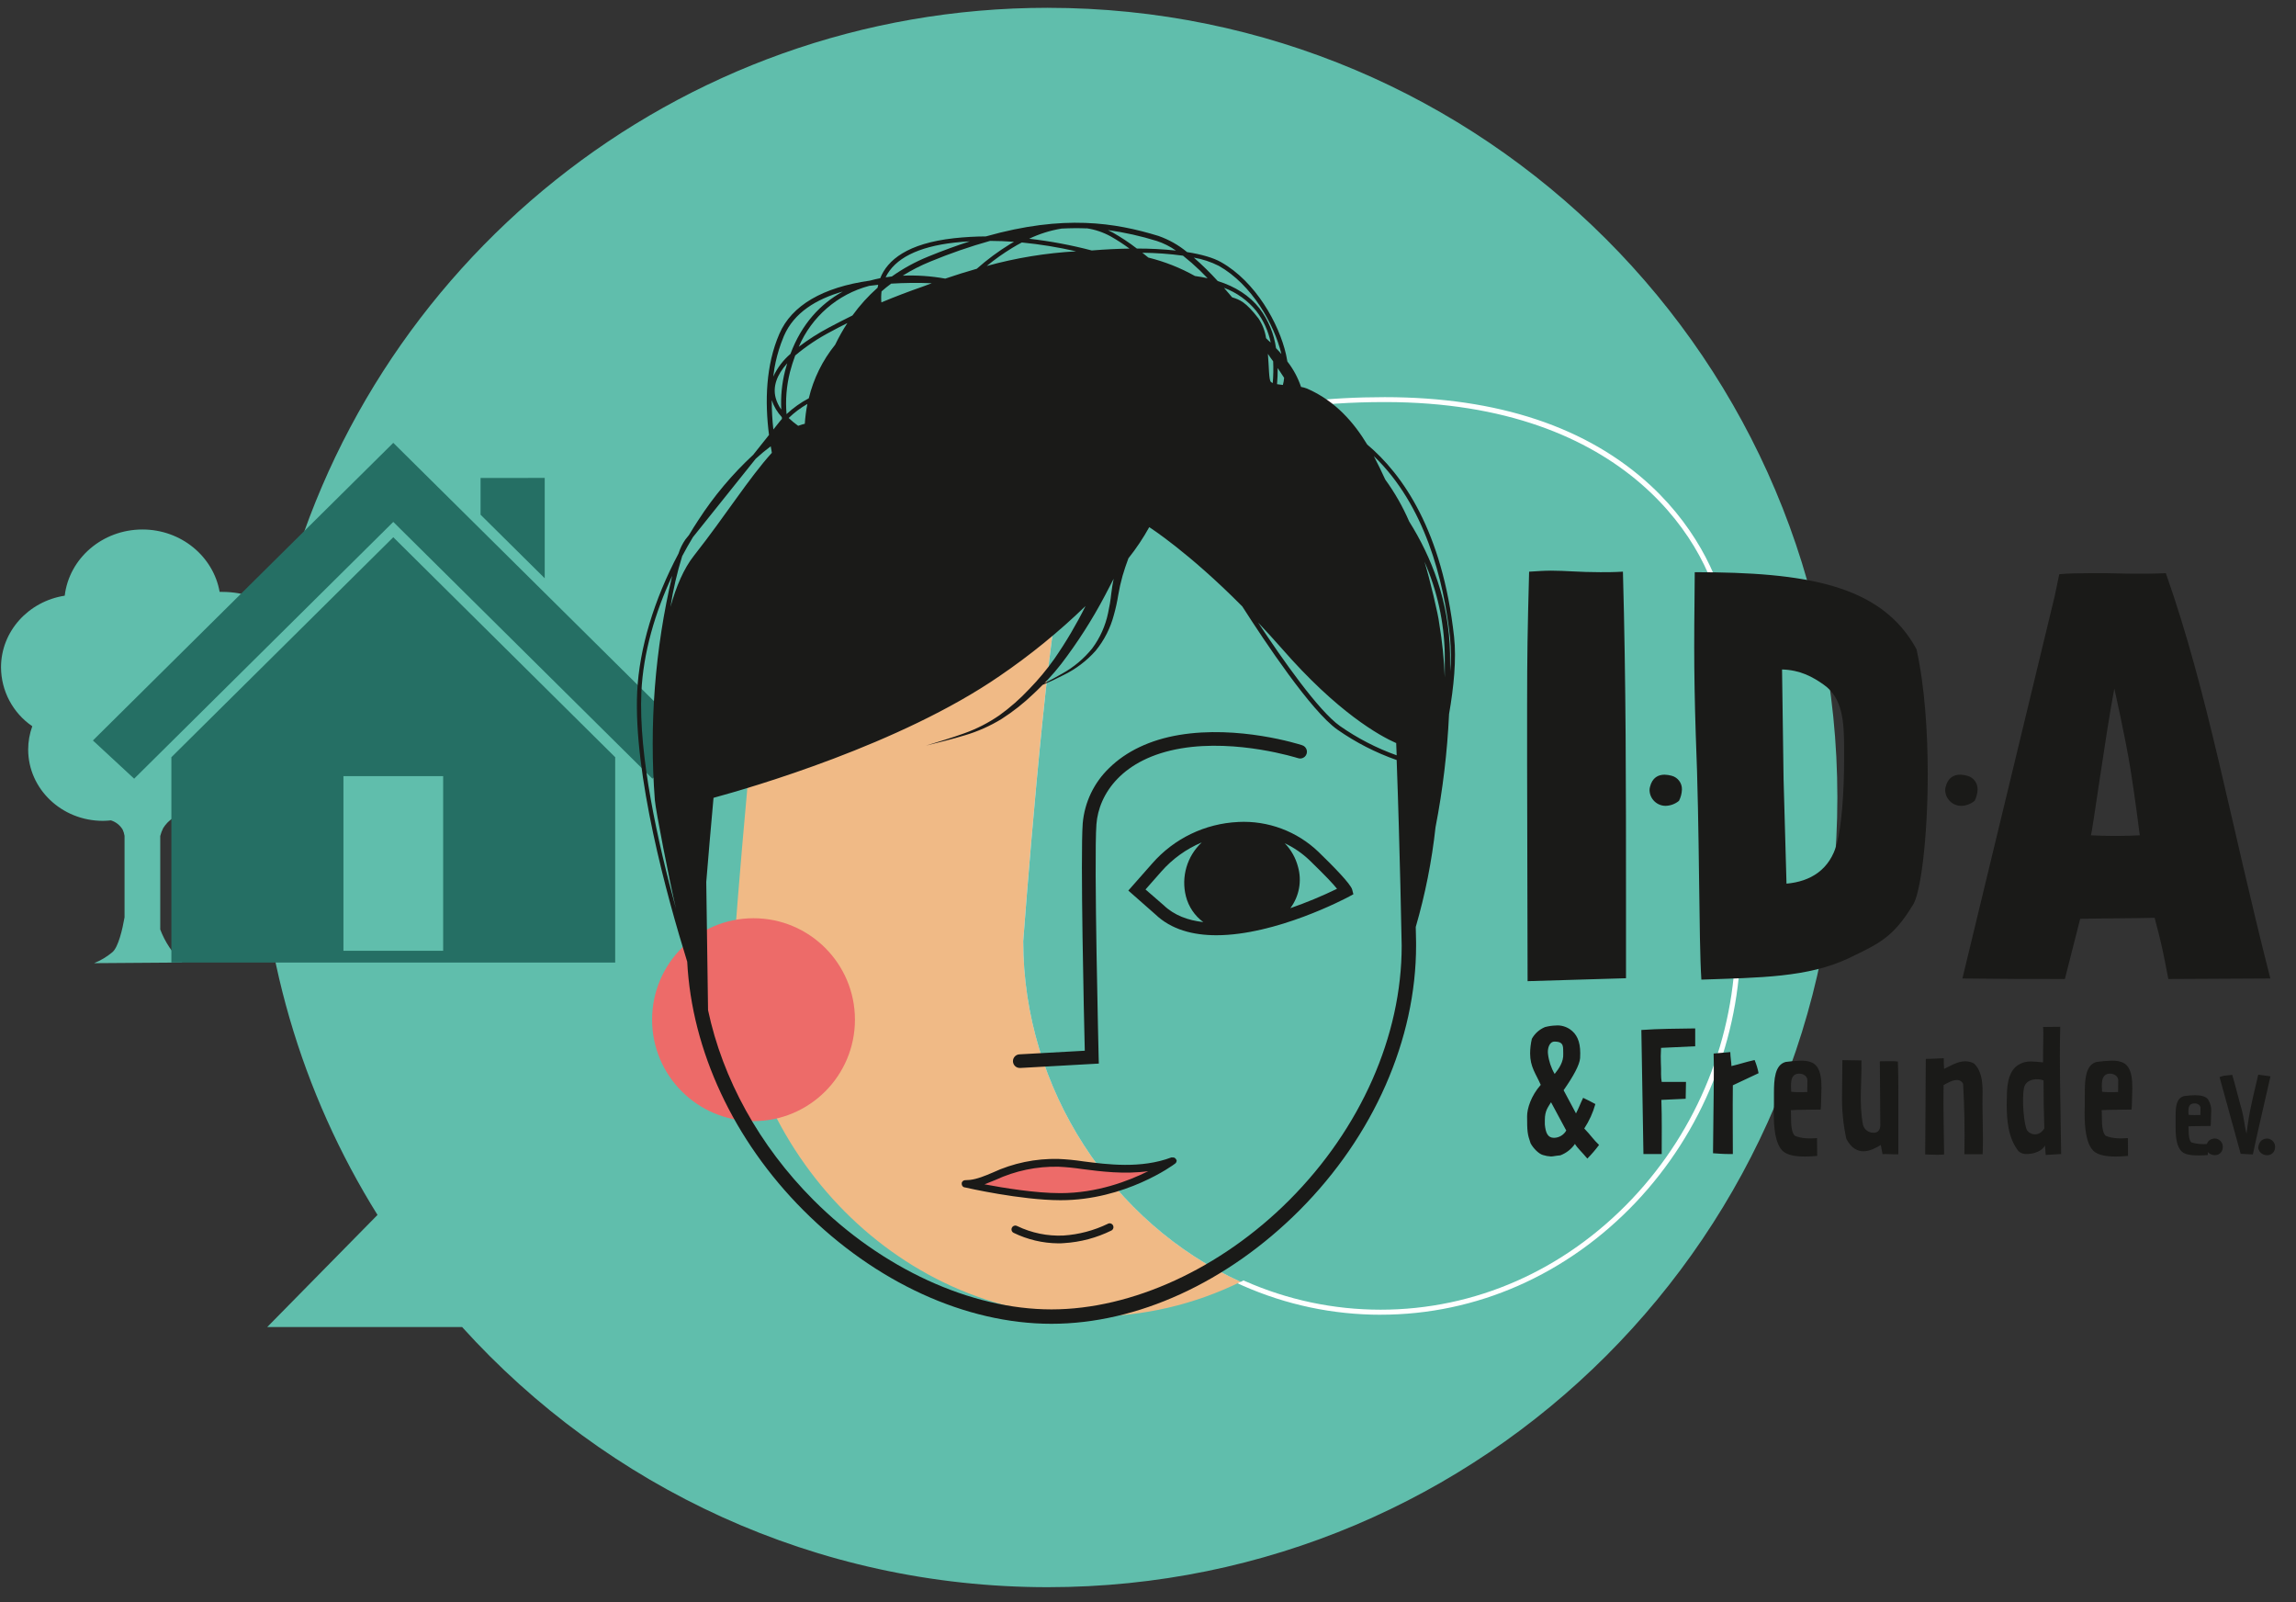
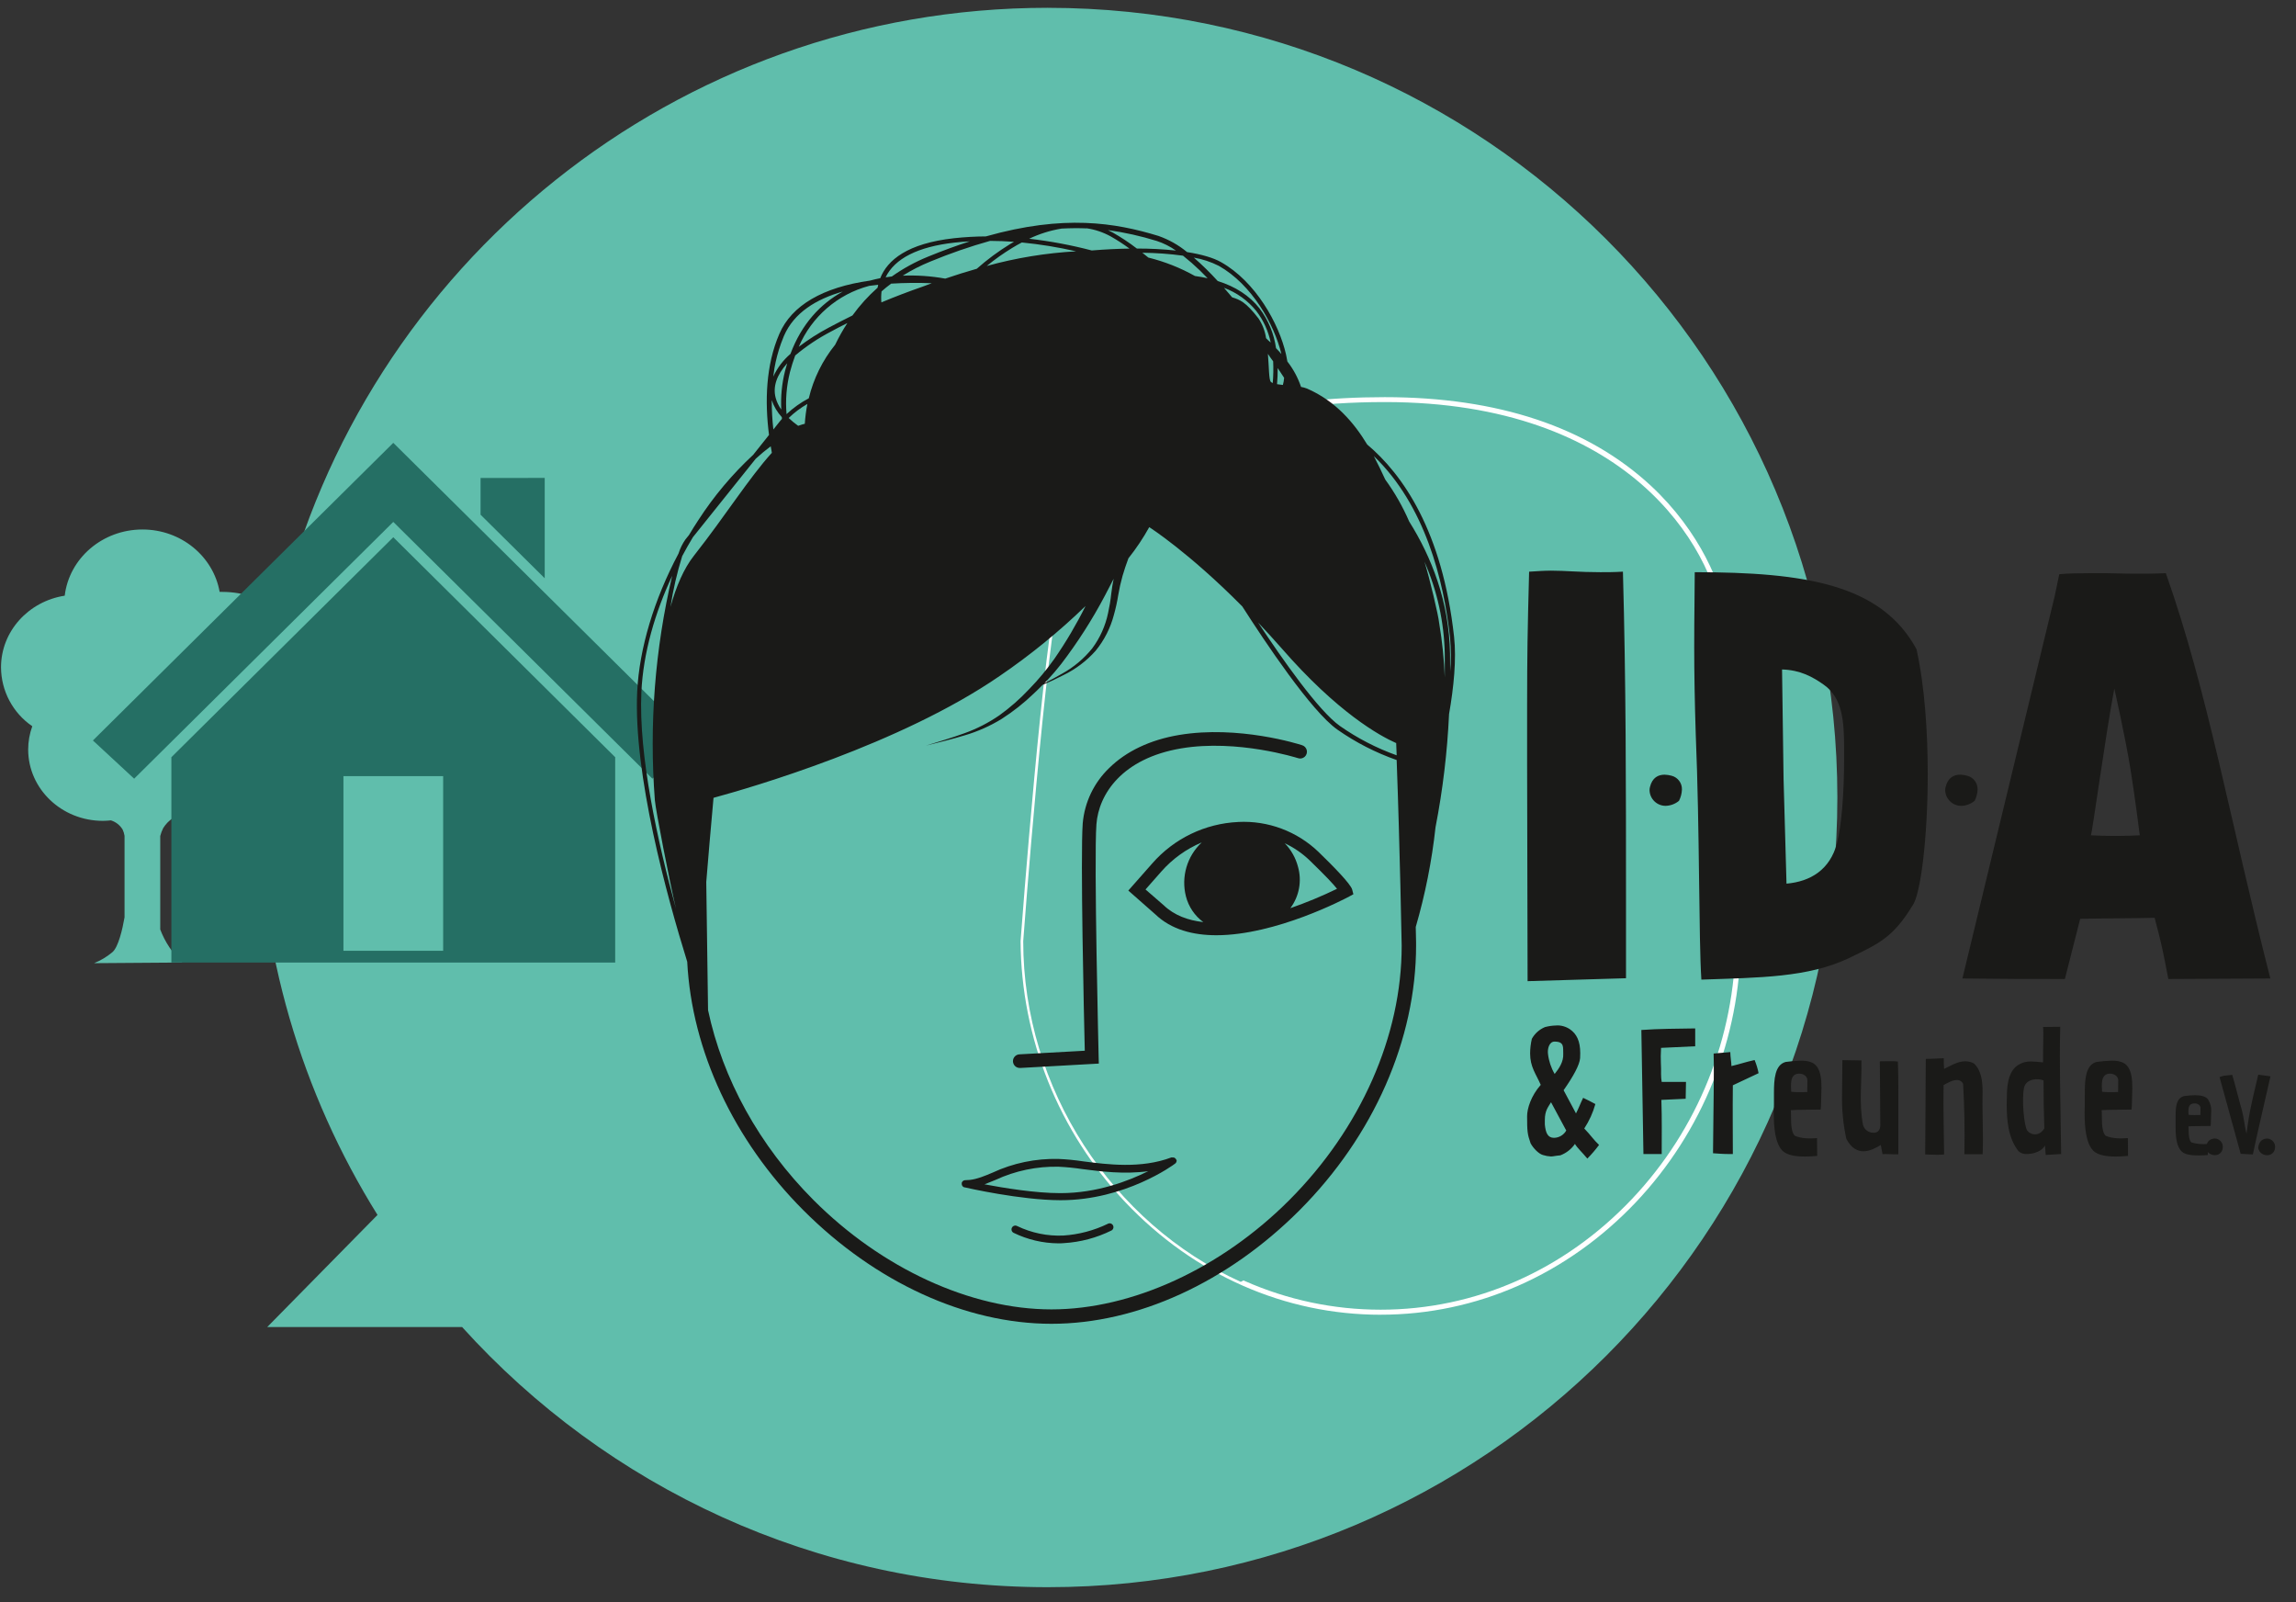
<svg xmlns="http://www.w3.org/2000/svg" height="60" viewBox="0 0 86 60" width="86">
  <rect x="0" y="0" width="86" height="60" fill="#333333" stroke="none" />
  <g fill="none">
    <path d="m39.248.293c16.333 0 29.573 13.24 29.573 29.573s-13.24 29.573-29.573 29.573c-8.703 0-16.528-3.759-21.939-9.742l-7.299-.001 4.13-4.198c-2.83-4.535-4.465-9.893-4.465-15.632 0-.227.003-.453.008-.678-.457.896-1.419 1.513-2.532 1.513-.222.001-.443-.024-.659-.074-.154.098-.284.23-.38.386-.047.094-.084.193-.11.295v3.5c.178.471.461.895.829 1.238l-3.308.024c.249-.099.48-.238.685-.41.228-.191.381-.873.457-1.306v-3.053c-.012-.081-.036-.16-.071-.234-.099-.165-.256-.288-.439-.345-.1.01-.2.018-.302.018-1.545 0-2.798-1.197-2.798-2.674.001-.296.053-.59.154-.869-.729-.498-1.167-1.323-1.171-2.206 0-1.353 1.034-2.474 2.386-2.683.166-1.396 1.408-2.479 2.912-2.479 1.452 0 2.657 1.011 2.891 2.337h.1c.826 0 1.583.283 2.171.753 3.123-12.981 14.81-22.627 28.751-22.627z" fill="#60beac" />
    <path d="m14.731 20.119 8.312 8.238v7.689h-16.624v-7.689zm1.868 8.947h-3.735v6.541h3.735zm-1.868-12.482 3.269 3.238 2.403 2.381 5.579 5.527-1.545 1.431-9.706-9.616-9.706 9.616-1.545-1.431zm5.672 1.314v3.757l-2.403-2.38v-1.376z" fill="#256f64" />
    <path d="m51.714 49.236c-3.589 0-6.981-1.494-9.556-4.206-2.503-2.646-3.908-6.144-3.931-9.786.035-.466.845-11.271 1.451-13.511.315-1.168.934-2.882 2.659-4.292 2.087-1.704 5.292-2.568 9.532-2.568 4.24 0 7.598 1.12 9.973 3.323 1.829 1.703 2.679 3.74 2.866 5.079.316 2.273.49 11.87.492 11.966-.023 3.643-1.428 7.142-3.931 9.788-2.574 2.709-5.967 4.206-9.554 4.206zm.159-34.179c-10.195 0-11.561 5.053-12.009 6.72-.602 2.228-1.436 13.361-1.444 13.473 0 3.529 1.415 7.049 3.88 9.65 2.535 2.674 5.879 4.147 9.415 4.147s6.88-1.473 9.414-4.147c2.47-2.611 3.856-6.062 3.88-9.656 0-.096-.176-9.681-.491-11.943-.397-2.85-3.553-8.244-12.643-8.244z" fill="#fff" />
-     <path d="m38.326 35.244s.836-11.232 1.448-13.492c.456-1.689 1.55-4.642 6.129-6.028-1.585-.414-3.219-.615-4.857-.598-9.738 0-11.49 4.526-12.1 6.789-.611 2.264-1.447 13.491-1.447 13.491 0 7.395 5.951 13.897 13.388 13.897 1.937-.001 3.848-.446 5.587-1.301-4.805-2.178-8.147-7.219-8.147-12.759z" fill="#f0ba86" />
    <path d="m54.274 35.407s-.172-9.666-.491-11.955c-.258-1.853-2.06-6.151-7.88-7.727-4.579 1.386-5.673 4.339-6.129 6.028-.612 2.263-1.448 13.492-1.448 13.492 0 5.541 3.343 10.581 8.147 12.759 4.619-2.259 7.801-7.185 7.801-12.597z" fill="#60beac" />
-     <path d="m43.799 43.578s-.868.424-1.46.674c-1.349.571-2.094.544-2.737.573-.644.03-3.451-.481-3.451-.481.93-.114 1.297-.779 3.494-.749.918.012 2.688.422 4.154-.018zm-15.575-9.191c2.098 0 3.799 1.701 3.799 3.799s-1.701 3.799-3.799 3.799c-2.098 0-3.799-1.701-3.799-3.799s1.701-3.799 3.799-3.799z" fill="#ed6b69" />
    <g fill="#1a1a18">
      <path d="m36.932 8.852c2.919-.826 4.833-.514 6.462-.016.389.137.751.341 1.069.604.551.087.985.214 1.27.375 1.299.73 2.174 2.303 2.436 3.456.021.091.037.18.052.267.223.286.396.608.512.952.075.012.149.033.22.06 1.079.468 1.773 1.295 2.257 2.096 1.328 1.117 2.817 3.233 3.255 7.202.092.838-.011 1.881-.188 2.892-.066 1.423-.235 2.84-.507 4.239-.138 1.264-.386 2.514-.741 3.735.008.24.011.427.012.547l.001.142c0 3.525-1.591 7.138-4.363 9.917-2.698 2.704-6.085 4.255-9.295 4.255-3.21 0-6.597-1.551-9.295-4.255-2.613-2.62-4.176-5.979-4.348-9.303-.769-2.474-2.018-7.026-1.874-10.114.08-1.619.629-3.447 1.548-5.173.059-.188.146-.367.259-.528l.134-.166c.113-.19.23-.378.353-.563.579-.895 1.268-1.714 2.05-2.439.197-.246.397-.496.594-.746-.161-1.253-.122-2.611.388-3.787.46-1.064 1.625-1.743 3.394-1.993.126-.034.255-.065.384-.09.269-.679 1.017-1.303 2.764-1.497.398-.043.798-.066 1.198-.068zm6.115 10.889c-.227.41-.489.801-.781 1.168-.082.22-.156.439-.22.659-.066.235-.12.473-.16.713-.04.251-.094.499-.163.744-.129.494-.363.955-.688 1.35-.338.378-.747.687-1.203.908-.257.132-.518.257-.781.367l-.063.064c-.09.089-.179.179-.272.264-.366.352-.765.668-1.193.942-.431.265-.896.473-1.382.616-.481.148-.969.263-1.455.386.477-.148.959-.288 1.428-.459.467-.166.91-.393 1.318-.674.402-.289.774-.616 1.113-.978.345-.354.662-.734.948-1.138.436-.63.826-1.291 1.167-1.977-.997.964-2.075 1.842-3.222 2.623-3.714 2.556-9.3 4.175-10.712 4.559-.104 1.147-.198 2.242-.272 3.153.027 2.073.056 4.061.067 4.798.544 2.569 1.913 5.07 3.949 7.111 2.559 2.565 5.891 4.096 8.913 4.096 3.022 0 6.353-1.531 8.913-4.096 2.672-2.679 4.21-6.153 4.206-9.525-.001-.056-.066-3.65-.188-6.952-.79-.277-1.538-.661-2.223-1.141-.979-.692-2.7-3.269-3.56-4.613-2.022-2.04-3.483-2.966-3.483-2.966zm-1.553 26.089c.069-.038.156-.013.194.057.038.069.013.156-.057.194-.556.275-1.161.436-1.781.473-.072.008-.144.008-.213.008-.581-.005-1.152-.14-1.674-.395-.07-.037-.096-.124-.059-.194.037-.07.124-.096.194-.059.539.26 1.135.383 1.733.356.578-.038 1.142-.187 1.663-.439zm2.403-2.485.015.001h.026c.01 0.0.019.002.029.003l.013.004.013.005.021.015c.008.006.015.012.022.02.01.012.013.018.015.024l.01.016c.004.012.007.015.011.019v.026c-.001.009-.003.018-.007.026-.002.009-.005.017-.009.025-.005.008-.01.015-.015.022-.005.008-.012.015-.02.021-.076.064-1.881 1.375-4.289 1.375h-.014c-1.491-.003-3.503-.462-3.587-.482h-.012c-.009-.003-.018-.006-.026-.011l-.022-.015c-.007-.006-.013-.013-.019-.02l-.014-.022c-.004-.008-.008-.016-.01-.025-.003-.009-.005-.019-.005-.029v-.044c.002-.007.004-.014.007-.021l.013-.022.016-.02.02-.016.023-.012.026-.008.027-.003.172-.01c.281-.033.537-.141.847-.271.775-.361 1.623-.536 2.478-.514.306.013.61.043.913.089.918.119 2.175.282 3.311-.146.018-.001.027-.001.037 0zm-4.243.348c-.817-.019-1.628.151-2.369.495-.142.054-.276.115-.41.164.73.136 1.901.33 2.833.33h.013c1.361 0 2.538-.449 3.287-.822-.896.124-1.779.01-2.475-.08-.291-.044-.585-.073-.879-.087zm4.506-16.168c2.228-.376 4.51.349 4.607.381.09.025.159.098.18.189.021.091-.01.186-.08.248-.07.062-.169.08-.257.047-.022-.007-2.263-.717-4.365-.364-2.216.373-3.093 1.715-3.177 2.844-.098 1.326.083 8.639.083 8.713l.007.247-2.932.164h-.022c-.141.004-.258-.107-.262-.248-.004-.141.107-.258.248-.262l2.442-.135c-.032-1.317-.167-7.289-.077-8.516.069-.787.42-1.522.989-2.069.639-.631 1.542-1.059 2.616-1.239zm2.216 3.257c1.115-.058 2.205.348 3.011 1.122.545.527 1.206 1.201 1.261 1.41l.045.175-.159.086c-.149.08-2.739 1.449-4.974 1.449-.871 0-1.687-.209-2.285-.782l-1.012-.891.897-1.017c.816-.933 1.977-1.493 3.215-1.551zm-1.365.767c-.579.244-1.095.616-1.51 1.087l-.594.674.68.59c.393.378.911.567 1.484.632-.321-.236-.551-.576-.65-.962-.187-.731.04-1.506.591-2.021zm-19.831-9.991c-.643 1.379-1.087 2.882-1.156 4.356-.11 2.37.611 5.621 1.296 8.114-.242-1.023-.761-3.682-.791-4.059-.217-2.821.002-5.658.65-8.412zm22.943 10.022c.238.246.408.548.495.879.152.533.046 1.107-.286 1.551.596-.207 1.18-.449 1.748-.725-.138-.177-.433-.49-1.017-1.056-.276-.267-.593-.486-.94-.649zm-1.003-8.273c.916 1.388 2.269 3.316 3.069 3.881.656.459 1.371.829 2.125 1.098-.005-.155-.012-.31-.018-.462h-.01c-.606-.269-2.183-1.135-4.288-3.553-.301-.341-.594-.662-.879-.963zm-5.409-1.628-.162.314-.166.318c-.473.897-1.021 1.752-1.637 2.557-.156.2-.321.394-.495.58-.043.046-.087.091-.13.136.231-.115.45-.234.67-.361.432-.239.813-.56 1.122-.945.29-.391.492-.841.591-1.318.053-.238.093-.48.119-.723.021-.189.053-.377.09-.563zm11.644-.645c.193.616.529 2.038.549 2.288.118.695.19 1.398.214 2.102l-.003-.057.002-.413-.002-.479c-.024-1.186-.283-2.356-.76-3.441zm-1.897-3.955c.168.32.308.62.428.879.356.489.657 1.017.897 1.572.839 1.335 1.493 2.993 1.53 4.943.005.244.005.482.005.718l-0-.055.019-.276c.01-.22.009-.441-.001-.662l-.023-.33c-.238-2.142-.934-4.944-2.856-6.789zm-22.589-.366c-.186.138-.373.293-.562.466-.986 1.236-1.905 2.381-2.352 2.937-.14.231-.274.468-.403.71-.193.623-.34 1.259-.439 1.904.214-.771.5-1.442.886-1.928 1.186-1.506 2.046-2.889 2.912-3.845-.014-.08-.029-.161-.042-.244zm.038-1.726c-.001.367.019.734.06 1.098l.236-.297c.027-.035.057-.068.086-.102-.005-.021-.005-.043-.005-.064-.17-.184-.299-.4-.377-.636zm1.334.141c-.255.146-.491.324-.702.528l.002-.002.172.152.183.141c.052-.018.103-.036.153-.051l.096-.025c.016-.25.048-.498.097-.744zm1.496-3.028c-.207.1-.413.21-.617.32-.476.248-.923.547-1.334.892-.077.205-.143.415-.198.627-.129.513-.172 1.043-.127 1.57.251-.235.531-.434.833-.593.176-.734.514-1.42.989-2.007.134-.279.285-.549.455-.808zm-2.25 1.504c-.395.44-.544.873-.434 1.294.043.158.115.307.211.439-.026-.486.022-.973.141-1.446.026-.101.054-.196.082-.288zm18.371.181c.001.208-.008.41-.025.603.068.012.145.021.227.03l-.008-.001.03-.132.017-.136c-.074-.113-.154-.235-.241-.364zm-.367-.535c.043.511.034.968.11 1.05.021.019.045.034.071.044.024-.27.029-.541.016-.812-.07-.091-.135-.186-.198-.282zm-15.925-2.331c-.994.283-1.827.792-2.202 1.661l0-.002-.114.294c-.107.299-.188.606-.242.919l-.045.314c.151-.327.371-.617.644-.852.422-1.126 1.124-1.874 1.96-2.334zm13.149-1.273c.316.276.615.569.897.879.668.209 1.192.549 1.563 1.022.331.436.545.949.62 1.492.07.07.138.145.202.22-.267-1.113-1.106-2.605-2.345-3.303-.295-.149-.611-.253-.937-.309zm-11.821 1.019c-.114.012-.227.026-.339.041-1.183.314-2.155 1.156-2.636 2.281.355-.269.73-.51 1.124-.718.293-.156.588-.307.886-.454.275-.38.591-.729.942-1.04.007-.036.014-.072.023-.11zm12.953.114c.102.116.204.234.304.355.284.091.502.161.989.793.148.222.245.474.282.738.052.055.11.11.174.163-.088-.43-.273-.834-.54-1.182-.318-.392-.735-.691-1.208-.867zm-10.943-.172c-.508-.021-1.017-.016-1.525.015-.125.094-.249.191-.359.29-.017.137-.019.275-.007.413.512-.215 1.026-.41 1.538-.588.119-.044.236-.089.353-.131zm2.184-1.587c-.764.214-1.514.474-2.247.778-.357.145-.701.321-1.028.526.533-.022 1.067.015 1.593.11.407-.138.801-.261 1.181-.369.389-.345.807-.654 1.25-.926l.144-.083c-.302-.022-.599-.035-.892-.035zm5.7.445c.074.058.149.119.225.181.61.151 1.197.383 1.745.69.167.023.327.051.481.086l-.006-.001-.29-.293c-.101-.097-.204-.192-.309-.284l-.323-.269c-.505-.069-1.015-.105-1.525-.11zm-6.459-.427c-.196.011-.388.026-.577.048-1.37.153-2.24.596-2.58 1.299.077-.012.155-.022.233-.031.423-.3.879-.549 1.36-.744.55-.225 1.071-.414 1.564-.573zm1.945.043c-.115.06-.233.126-.354.2-.335.204-.656.431-.96.68 1.093-.302 2.215-.486 3.347-.549-.67-.154-1.349-.264-2.033-.331zm3.225-.464c.065.03.125.06.183.093.314.178.615.378.901.598.488-.001.976.024 1.462.075-.218-.153-.457-.273-.71-.357-.599-.186-1.214-.324-1.837-.409zm-.799-.064c-.297-.012-.609-.01-.936.007-.421.069-.83.197-1.215.381.791.09 1.574.237 2.344.439.496-.041.974-.064 1.414-.07-.226-.166-.461-.319-.705-.457-.28-.154-.585-.258-.902-.304z" />
      <path d="m58.298 38.401c.179-.007.356.043.505.143.25.172.387.439.387.897 0 .059 0 .119-.005.185-.018.249-.25.678-.618 1.202l.464.868c.108-.208.158-.357.268-.583.148.071.309.149.458.233-.091.325-.231.633-.416.915.237.244.35.426.554.616-.134.181-.281.351-.439.511-.185-.227-.375-.394-.464-.549-.135.196-.327.345-.549.428-.202.018-.268.042-.35.042-.101-.005-.201-.023-.298-.054-.155-.041-.362-.249-.464-.439-.12-.339-.131-.453-.131-1.017 0-.279.143-.756.511-1.172-.185-.422-.398-.671-.398-1.176.001-.185.023-.369.065-.549.11-.198.284-.353.493-.439.14-.037.284-.057.428-.059zm9.146 1.319c.252 0 .491.043.622.238s.16.481.16.779c0 .232-.019.47-.019.683l-.011.132c-.349.011-.789 0-1.118.023.023.261-.036.768.148.958.256.113.559.107.833.089l.007.666c-.143.012-.304.024-.458.024-.339 0-.667-.047-.839-.214-.282-.279-.33-.884-.33-1.433 0-.112.007-.22.007-.321v-.41c0-.506.03-1.056.439-1.165.185-.026.372-.042.559-.048zm11.643 0c.253 0 .491.043.622.238.131.196.16.481.16.779 0 .232-.018.47-.018.683l-.012.132c-.349.011-.789 0-1.118.023.024.261-.036.768.148.958.256.113.559.107.833.089l.007.666c-.143.012-.304.024-.458.024-.339 0-.667-.047-.839-.214-.281-.279-.33-.884-.33-1.433 0-.112.007-.22.007-.321l.001-.527c.006-.471.06-.947.439-1.048.185-.026.372-.042.559-.048zm3.146 1.297c.19 0 .37.031.47.15.093.15.135.32.119.489 0 .145-.013.294-.013.429l-.009.082c-.255.007-.581 0-.828.014.018.163-.019.482.11.602.198.059.409.078.616.056l-.037.001c.017-.041.04-.079.068-.114.065-.058.148-.09.235-.09.044-.001.088.011.126.034.102.052.167.157.168.272.001.042-.005.083-.019.123-.039.12-.154.2-.28.194-.115.002-.223-.054-.287-.149l.024.029.001.116c-.052.004-.108.008-.166.011l-.172.005c-.251 0-.492-.024-.622-.134-.211-.176-.246-.557-.246-.901v-.459c0-.317.022-.661.326-.732.137-.017.275-.027.413-.031zm2.689 1.621c.045-.001.089.011.127.034.102.052.167.157.168.272.001.042-.006.083-.019.123-.039.12-.154.2-.28.194-.115.002-.224-.054-.288-.149-.027-.043-.043-.091-.045-.142.009-.084.041-.165.093-.232.008-.004.008-.011.008-.011.065-.058.148-.09.235-.09zm-7.753-4.185c-.012.357-.012.732-.013 1.118 0 1.148.035 2.397.047 3.646l-.577.035-.03-.357c-.101.212-.416.322-.672.322-.118.011-.234-.029-.321-.11-.386-.491-.439-1.163-.439-1.757 0-.107.007-.209.007-.303.005-.274.012-.899.416-1.16.145-.095.315-.142.488-.136.131 0 .279.018.451.035-.005-.631.024-1.106 0-1.326zm-4.362 1.178c-.005.149.007.289.012.399.242-.119.512-.286.791-.286.115-.001.229.028.33.083.279.268.321.678.321 1.076 0 .155-.007.31-.005.459 0 .393.018.827.018 1.291 0 .185-.005.375-.012.571h-.683c.018-.96 0-1.781-.048-2.636-.043-.091-.137-.147-.237-.143-.165 0-.364.119-.494.19-.018.808.012 1.712.019 2.599-.09.005-.172.012-.25.012-.155 0-.286-.012-.458-.012l.022-3.58c.261 0 .434-.018.678-.024zm11.779.614.457.063c-.189.859-.454 1.945-.659 2.924l-.456-.022-.792-2.876.146-.045.33-.037c.123.419.224.848.362 1.329.07.252.104.617.171.879l.048-.347c.101-.721.266-1.296.392-1.867zm-15.576-.545.713.012c.012.864-.094 1.614.059 2.417.049.173.207.292.387.291.19.012.261-.136.261-.284l-.018-2.391c.119-.005.247-.005.357-.005l.112.001c.074.001.145.004.206.014.018.423.018.827.018 1.226v2.247c-.048.003-.095.003-.143 0-.113 0-.23-.011-.339-.011-.032 0-.074.005-.11.005l-.065-.345c-.149.089-.393.237-.648.237-.226 0-.458-.112-.643-.464-.121-.557-.175-1.126-.16-1.695 0-.428.012-.862.012-1.254zm-4.199-.301c0 .167.042.393.042.524.309-.071.517-.149.868-.226.066.159.117.324.149.493l-.964.453c-.011.975 0 1.766 0 2.575h-.131c-.225 0-.451-.018-.612-.03.005-1.059.03-2.057.03-3.027 0-.237 0-.476-.007-.707zm-1.315-.888v.671l-1.279.06c-.03.454.012.71 0 .989 0.0.096.008.191.024.286h.91l-.012.631-.91.042c.024.743.012 1.35.012 2.028h-.684l-.078-4.646c.655-.048 1.35-.048 2.017-.059zm-5.4 2.767c-.113.19-.232.315-.232.666v.167c.03.321.113.5.345.5.19-.004.363-.108.457-.274zm18.448-.815c-.182-.089-.66-.083-.732.28-.089.422 0 1.421.12 1.594.107.154.434.255.641-.078-.023-.69-.03-1.171-.03-1.796zm5.65.86c-.273 0-.22.28-.22.426.123.014.281.008.444.008l.005-.274c-.005-.047-.031-.091-.075-.121-.043-.03-.099-.044-.155-.039zm-14.805-1.116c-.368 0-.303.446-.297.678.16.024.38.012.6.012l.007-.434c0-.16-.148-.256-.31-.256zm11.643 0c-.368 0-.303.446-.297.678.161.024.381.012.601.012l.005-.434c0-.16-.148-.256-.31-.256zm-20.8-1.201c-.214 0-.274.286-.25.464.031.264.116.52.25.749.16-.202.338-.451.321-.761-.012-.225.054-.451-.321-.451zm-.154-17.636c.569 0 1.065.058 1.867.058.247 0 .516 0 .844-.02.115 4.202.115 8.063.115 12.127v3.099l-3.686.11s-.015-5.553-.018-8.114l-0-2.248c.002-1.876.013-2.644.075-4.973.306-.019.555-.038.803-.038zm5.401.058c4.143 0 6.988.458 8.306 2.883.306 1.375.421 3.093.421 4.678 0 2.388-.268 4.527-.573 4.928-.725 1.184-1.241 1.418-2.387 1.967-1.528.725-3.341.725-5.519.802-.101-1.566-.058-5.5-.211-9.205-.037-1.146-.057-2.258-.057-3.247 0-1.184.02-2.177.02-2.807zm15.391.037c.287 0 .611.02 1.184.02.287 0 .631 0 1.07-.02 1.586 4.488 2.387 9.205 3.915 15.178l-3.82.02c-.228-1.165-.228-1.204-.515-2.292-.783.02-2.063.02-2.788.038l-.573 2.254c-1.547 0-2.063 0-3.838-.02l3.456-14.318.172-.822c.326-.03.722-.037 1.251-.038zm-12.121 3.606.057 4.106.11 3.915c.902-.08 1.623-.52 1.89-1.508.172-.669.268-1.872.268-3.209l0-.385c-.003-.963-.057-1.854-.76-2.346-.401-.287-.879-.554-1.565-.573zm12.446.711c-.33 1.738-.84 5.5-.879 5.5.611.031 1.223.031 1.833 0 0 0-.191-1.509-.344-2.445-.191-1.203-.611-3.055-.611-3.055zm-16.845 3.229c.089.003.177.016.263.04.234.061.395.277.386.518-.006.147-.043.29-.11.421-.141.117-.317.183-.5.188-.326.001-.593-.258-.603-.583 0-.04.005-.08.015-.119.085-.361.317-.465.549-.465zm11.074 0c.089.003.177.016.263.04.234.061.394.277.386.518-.006.146-.044.29-.11.421-.141.117-.317.183-.5.188-.326.001-.593-.258-.603-.583 0-.04.005-.08.015-.119.085-.361.317-.465.549-.465z" />
    </g>
  </g>
</svg>